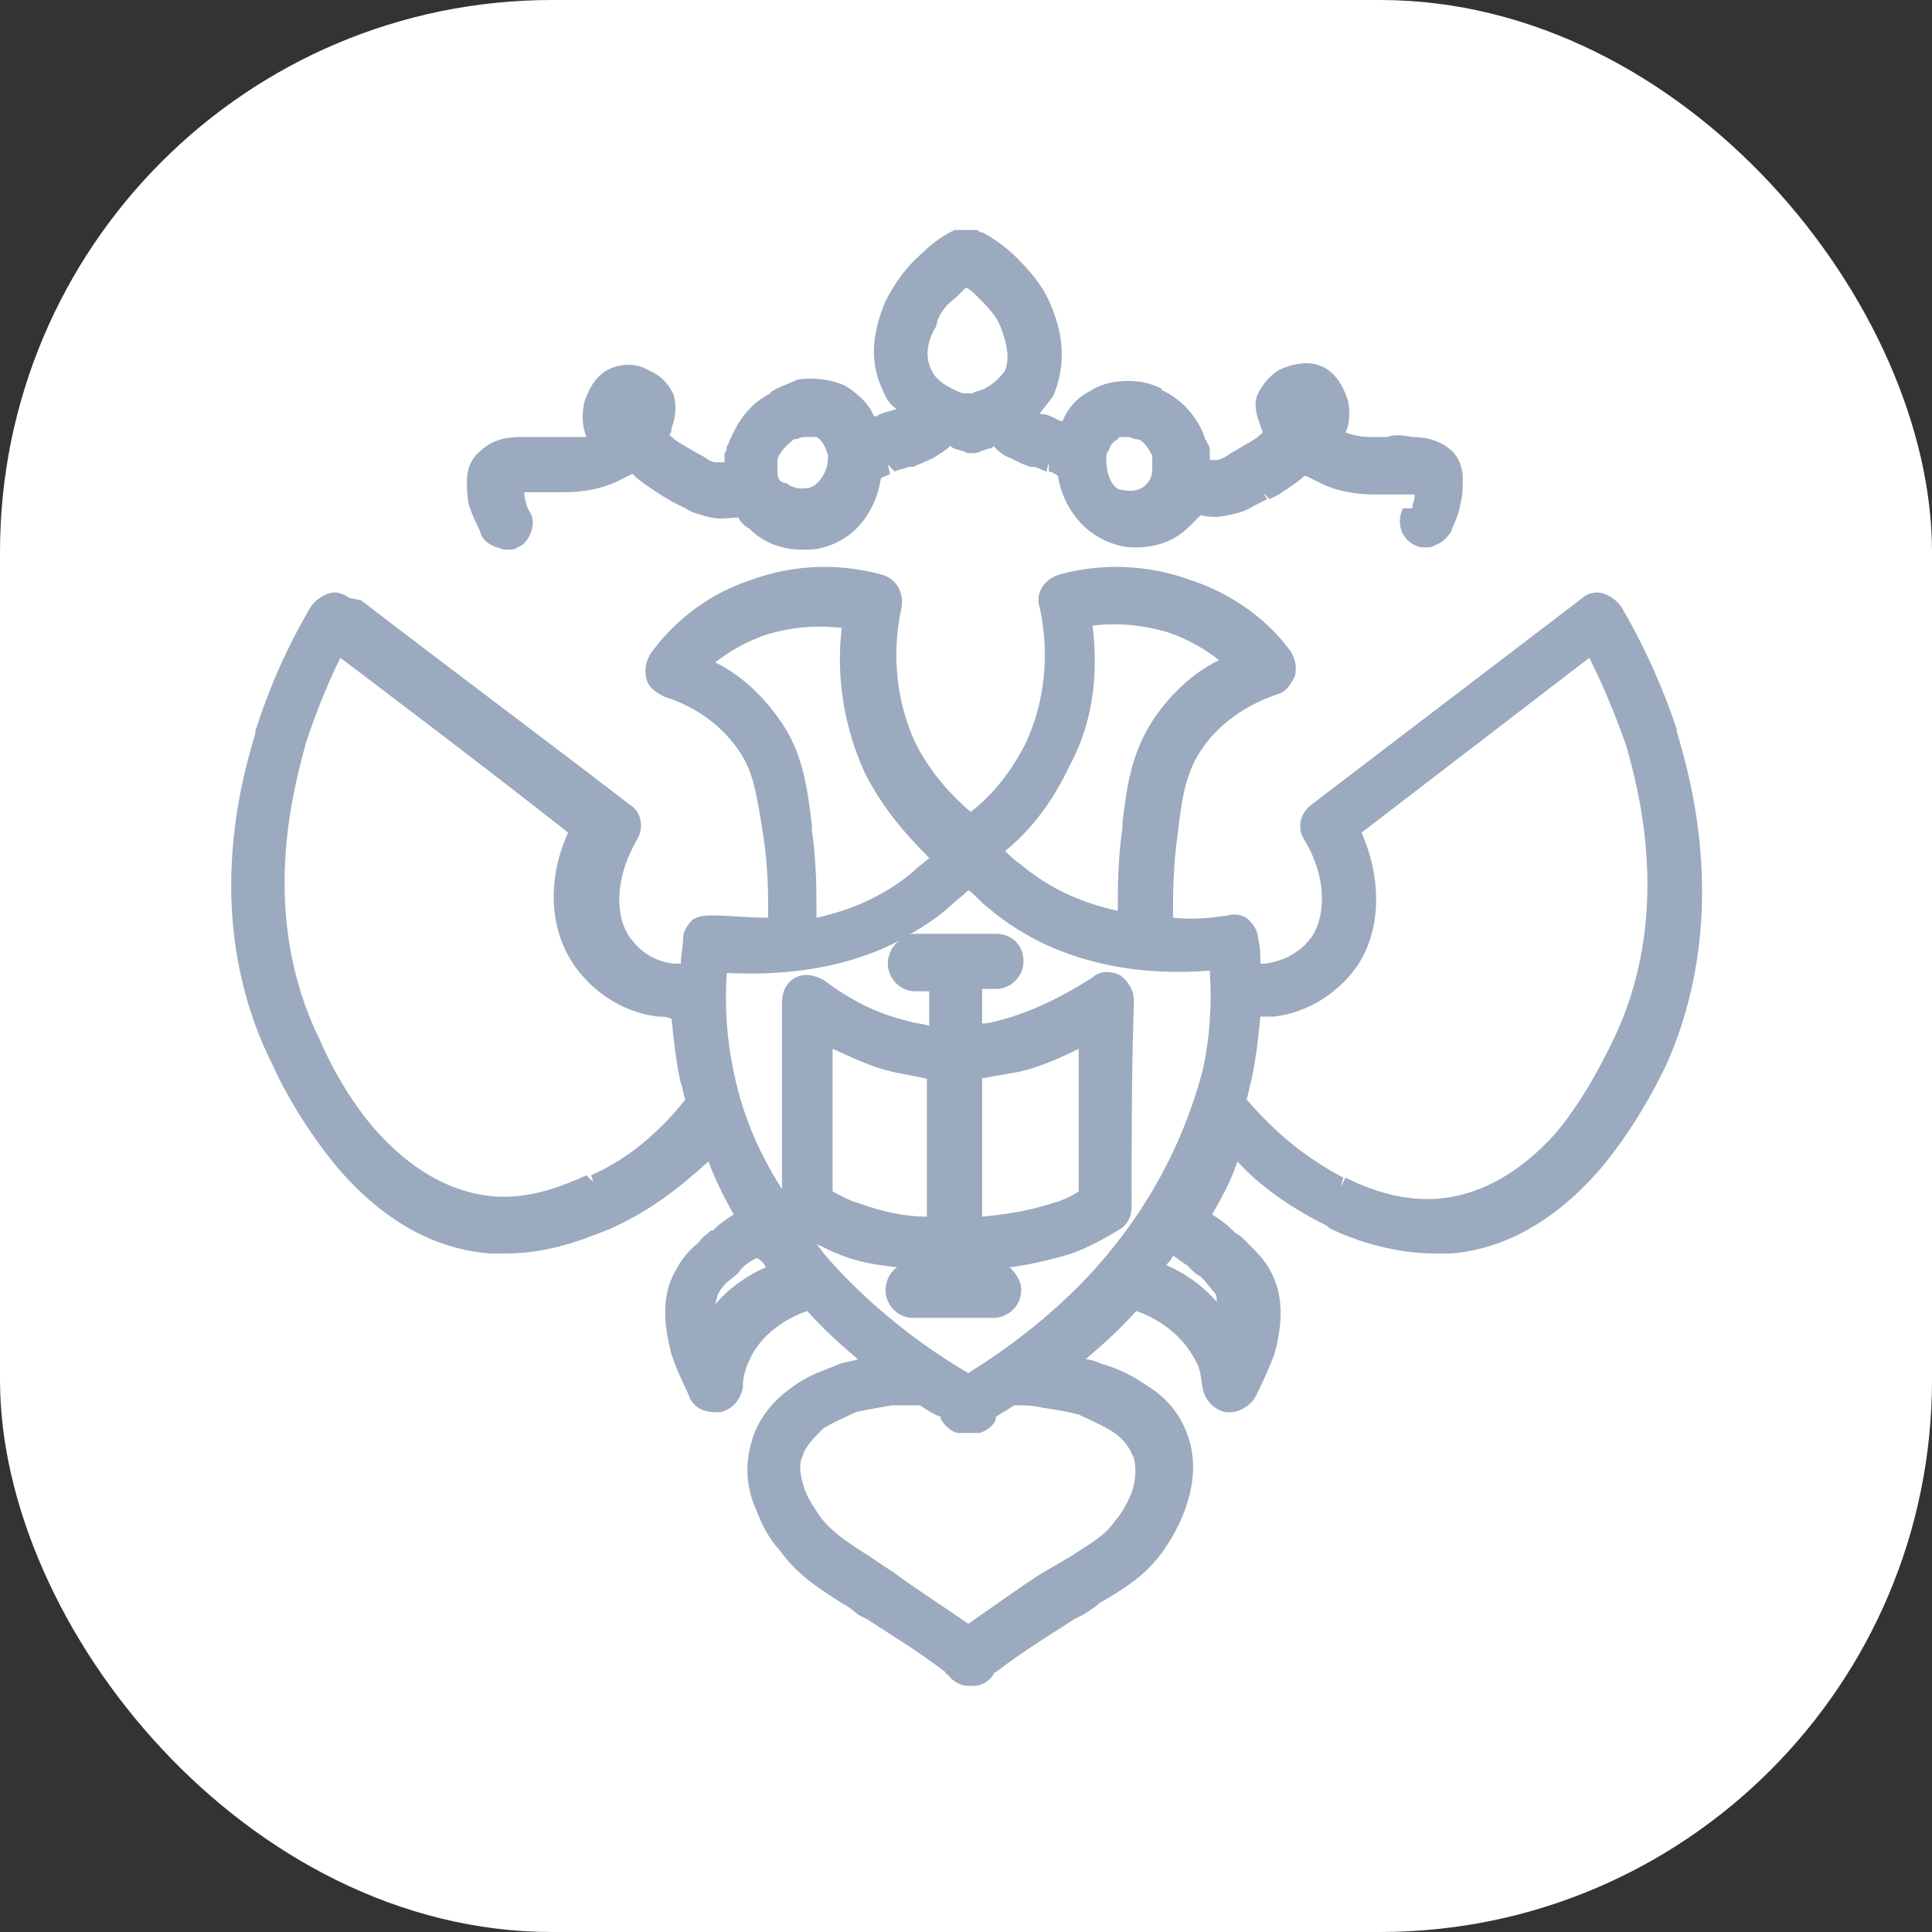
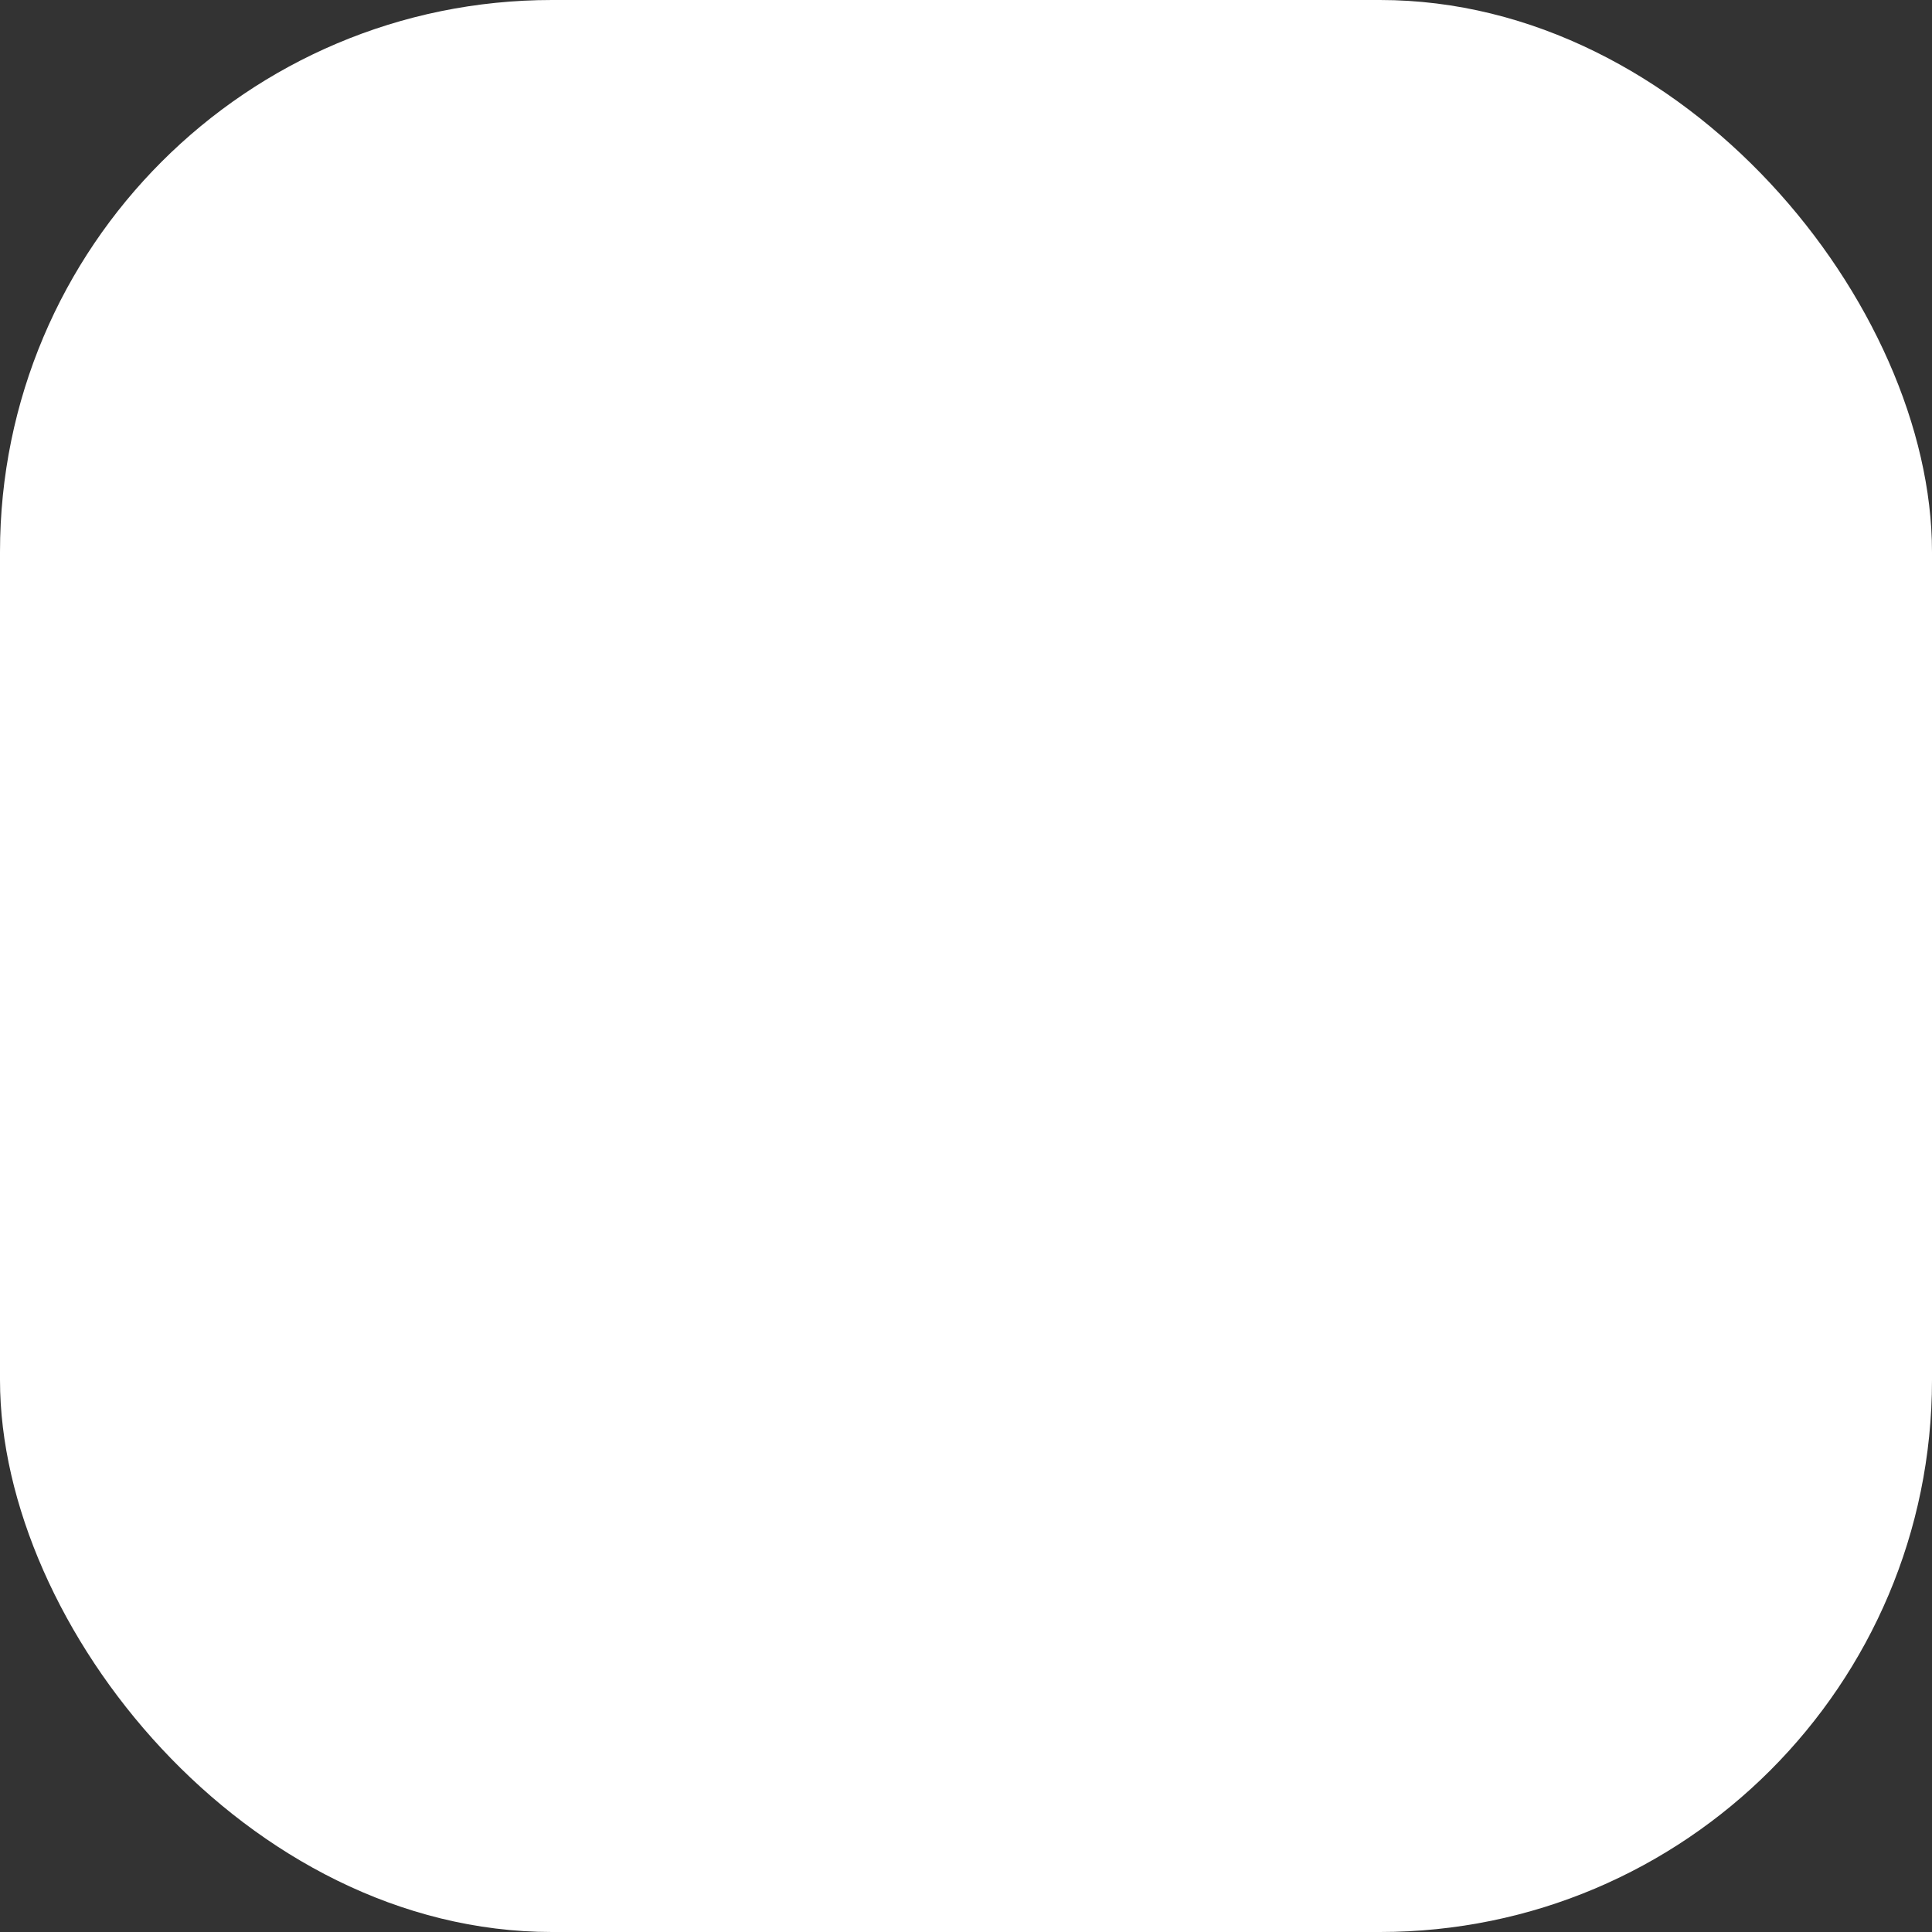
<svg xmlns="http://www.w3.org/2000/svg" width="84" height="84" viewBox="0 0 84 84" fill="none">
  <rect x="0" y="0" width="84" height="84" fill="#333333" stroke="none" />
  <rect width="84" height="84" rx="24" fill="white" />
  <g clip-path="url(#clip0_19729_3789)">
-     <path d="M20.9 23.2C21 23.5 21.3 23.7 21.6 23.8C21.7 23.8 21.8 23.9 22 23.9C22.2 23.9 22.4 23.9 22.5 23.8C22.8 23.7 23 23.4 23.1 23.1C23.2 22.8 23.2 22.5 23 22.2L22.9 22C22.9 21.9 22.8 21.7 22.8 21.5V21.4C22.9 21.4 22.9 21.4 23 21.4C23.3 21.4 23.5 21.4 23.7 21.4H23.9C24.1 21.4 24.3 21.4 24.5 21.4C24.8 21.4 25.9 21.4 26.9 20.9C27.1 20.8 27.3 20.7 27.5 20.6C27.5 20.6 27.5 20.6 27.6 20.7C27.8 20.9 28.1 21.1 28.7 21.5L29.2 21.8C29.4 21.9 29.6 22 29.8 22.1C30.1 22.3 30.5 22.4 30.9 22.5C31.4 22.6 31.8 22.5 32.1 22.5C32.2 22.7 32.4 22.9 32.6 23C33.2 23.6 34 23.9 34.9 23.9C35.2 23.9 35.5 23.9 35.8 23.8C37.3 23.4 38.1 22.1 38.3 20.8C38.4 20.7 38.6 20.7 38.7 20.6L38.6 20.2L38.9 20.5C39.1 20.4 39.3 20.4 39.5 20.3H39.7C39.9 20.2 40.2 20.1 40.6 19.9C40.9 19.7 41.1 19.6 41.3 19.4C41.4 19.4 41.4 19.5 41.5 19.5L41.8 19.6C41.9 19.6 42 19.7 42.1 19.7H42.2H42.3C42.4 19.7 42.5 19.7 42.7 19.6L43 19.5C43.1 19.5 43.1 19.5 43.2 19.4C43.4 19.6 43.6 19.8 43.9 19.9C44.3 20.1 44.5 20.2 44.8 20.3H44.9C45.1 20.3 45.2 20.4 45.5 20.5L45.6 20.1V20.5C45.7 20.5 45.9 20.6 46 20.7C46.2 22 47.1 23.3 48.6 23.7C48.9 23.8 49.2 23.8 49.4 23.8C50.3 23.8 51.1 23.5 51.7 22.9C51.9 22.7 52 22.6 52.2 22.4C52.6 22.5 53 22.5 53.4 22.4C53.9 22.3 54.2 22.2 54.5 22C54.7 21.9 54.9 21.8 55.1 21.7L54.9 21.4L55.2 21.7L55.6 21.5C56.2 21.1 56.5 20.9 56.7 20.7C56.7 20.7 56.7 20.7 56.8 20.7C57 20.8 57.2 20.9 57.4 21C58.4 21.5 59.5 21.5 59.8 21.5C60 21.5 60.2 21.5 60.4 21.5H60.6C60.8 21.5 61 21.5 61.3 21.5C61.4 21.5 61.4 21.5 61.5 21.5V21.6C61.5 21.8 61.4 21.9 61.4 22.1H61C60.7 22.7 60.9 23.4 61.5 23.7C61.7 23.8 61.8 23.8 62 23.8C62.1 23.8 62.3 23.8 62.4 23.7C62.7 23.6 62.9 23.4 63.1 23.1C63.1 23 63.4 22.5 63.5 21.9C63.6 21.5 63.6 21.2 63.6 20.8C63.6 20.3 63.4 19.8 63 19.5C62.5 19.1 61.9 19 61.4 19C60.9 18.9 60.6 18.9 60.3 19H60C59.9 19 59.8 19 59.6 19C59.5 19 59 19 58.5 18.8C58.7 18.4 58.7 17.8 58.6 17.4C58.5 17.1 58.2 16.2 57.4 15.9C56.9 15.7 56.3 15.8 55.8 16C55.3 16.2 54.9 16.7 54.7 17.1C54.5 17.5 54.6 18 54.8 18.5C54.8 18.6 54.9 18.7 54.9 18.8C54.8 18.9 54.6 19.1 54.2 19.3L53.7 19.6C53.5 19.7 53.4 19.8 53.2 19.9C53 20 52.9 20 52.9 20C52.8 20 52.7 20 52.6 20C52.6 19.9 52.6 19.7 52.6 19.6C52.6 19.5 52.6 19.4 52.5 19.3C52.5 19.3 52.5 19.2 52.4 19.1C52.3 18.7 51.8 17.6 50.6 17C50.6 17 50.5 17 50.5 16.9C50.3 16.8 50.1 16.7 49.6 16.6C48.8 16.5 48 16.6 47.4 17C46.8 17.3 46.4 17.8 46.2 18.3H46.1C45.7 18.1 45.5 18 45.3 18H45.2C45.4 17.7 45.6 17.5 45.8 17.2C46.3 16 46.3 14.7 45.7 13.3C45.4 12.5 44.8 11.8 44.2 11.2C43.7 10.7 43.1 10.3 42.7 10.1C42.6 10.1 42.6 10.1 42.5 10C42.4 10 42.4 10 42.3 9.9C42.2 9.9 42.1 9.9 42 9.9H41.9C41.8 9.9 41.7 10 41.6 10H41.5C41.1 10.2 40.6 10.5 40.1 11C39.4 11.6 38.9 12.3 38.5 13.1C37.9 14.5 37.8 15.8 38.4 17C38.5 17.3 38.7 17.6 39 17.8H38.9C38.7 17.9 38.4 17.9 38.1 18.1C38.1 18.1 38.1 18.1 38 18.1C37.8 17.6 37.4 17.2 36.8 16.8C36.2 16.5 35.4 16.4 34.7 16.5C34 16.8 33.7 16.9 33.6 17C33.6 17 33.5 17 33.5 17.1C32.3 17.7 31.9 18.8 31.7 19.2C31.7 19.3 31.6 19.4 31.6 19.4C31.6 19.5 31.6 19.6 31.5 19.7C31.5 19.8 31.5 20 31.5 20.1C31.4 20.1 31.3 20.1 31.1 20.1C31.1 20.1 31 20.1 30.8 20C30.7 19.9 30.5 19.8 30.3 19.7L29.8 19.4C29.4 19.2 29.2 19 29.1 18.9C29.2 18.8 29.2 18.7 29.2 18.6C29.4 18.1 29.4 17.6 29.3 17.2C29.1 16.7 28.7 16.3 28.2 16.1C27.7 15.8 27.1 15.8 26.6 16C25.8 16.3 25.5 17.2 25.4 17.5C25.3 18 25.3 18.5 25.5 19C25 19 24.5 19 24.4 19C24.3 19 24.2 19 24 19H23.7C23.4 19 23.1 19 22.6 19C22.1 19 21.4 19.1 20.9 19.6C20.5 19.9 20.3 20.4 20.3 20.9C20.3 21.2 20.3 21.6 20.4 22C20.6 22.6 20.9 23.1 20.9 23.2ZM33.8 20.5C33.8 20.3 33.8 20.2 33.8 20.1V20C33.8 19.9 34 19.5 34.4 19.2L34.5 19.1C34.7 19.1 34.8 19 35 19C35.2 19 35.4 19 35.5 19C35.7 19.1 35.8 19.3 35.9 19.5C35.9 19.6 36 19.7 36 19.8V19.9C36 20.5 35.6 21.1 35.2 21.2C34.8 21.3 34.4 21.2 34.2 21C33.9 21 33.8 20.8 33.8 20.5ZM41.6 12.9C41.7 12.8 41.9 12.6 42 12.5C42.2 12.6 42.3 12.7 42.5 12.9C42.9 13.3 43.3 13.7 43.5 14.2C43.8 15 43.9 15.6 43.7 16.1C43.5 16.4 43.2 16.7 42.8 16.9C42.6 17 42.4 17 42.3 17.1H42.1H41.9C41.8 17.1 41.6 17 41.4 16.9C41 16.7 40.7 16.5 40.5 16.1C40.1 15.3 40.5 14.5 40.7 14.2C40.8 13.6 41.2 13.2 41.6 12.9ZM48.1 20V19.9C48.1 19.8 48.1 19.7 48.2 19.6C48.3 19.3 48.4 19.2 48.6 19.1C48.6 19 48.7 19 48.8 19C48.9 19 49 19 49 19C49.2 19 49.3 19.1 49.4 19.1H49.5C49.9 19.3 50 19.7 50.1 19.8C50.1 19.8 50.1 19.8 50.1 19.9V20C50.1 20.1 50.1 20.2 50.1 20.4C50.1 20.7 50 20.9 49.8 21.1C49.6 21.3 49.2 21.4 48.8 21.3C48.4 21.3 48.1 20.7 48.1 20Z" fill="#9BAABE" />
    <path d="M72.9 31.8V31.7C72.3 29.9 71.5 28.1 70.5 26.4C70.3 26.1 70 25.9 69.7 25.8C69.4 25.7 69 25.8 68.8 26L57 35C56.5 35.4 56.4 36 56.7 36.5C57.8 38.3 57.6 40.1 56.9 40.9C56.4 41.5 55.7 41.8 55 41.9C54.9 41.9 54.9 41.9 54.8 41.9C54.8 41.5 54.8 41.2 54.7 40.8C54.7 40.5 54.5 40.2 54.3 40C54.1 39.8 53.7 39.7 53.4 39.8C52.7 39.9 51.9 40 51 39.9C51 38.9 51 37.7 51.2 36.3C51.4 34.5 51.6 33.5 52.3 32.5C53.2 31.2 54.6 30.5 55.5 30.2C55.9 30.1 56.1 29.8 56.3 29.4C56.4 29 56.3 28.6 56.1 28.3C55.6 27.6 54.2 26 51.7 25.2C49.2 24.3 47 24.7 46 25C45.4 25.2 45 25.8 45.2 26.4C45.4 27.3 45.8 29.7 44.6 32.3C43.9 33.7 43 34.7 42.2 35.3C41.5 34.7 40.5 33.7 39.8 32.3C38.6 29.7 39 27.3 39.2 26.4C39.3 25.8 39 25.2 38.4 25C37.3 24.7 35.2 24.3 32.7 25.2C30.2 26 28.8 27.7 28.3 28.4C28.1 28.7 28 29.1 28.1 29.5C28.2 29.9 28.5 30.1 28.9 30.3C29.9 30.6 31.2 31.3 32.1 32.6C32.8 33.6 32.9 34.6 33.2 36.4C33.4 37.8 33.4 38.9 33.4 39.9C32.5 39.9 31.6 39.8 31 39.8C30.7 39.8 30.4 39.8 30.1 40C29.9 40.2 29.7 40.5 29.7 40.8C29.7 41.2 29.6 41.5 29.6 41.9C29.5 41.9 29.4 41.9 29.3 41.9C28.4 41.8 27.8 41.3 27.5 40.9C26.8 40.1 26.6 38.4 27.7 36.5C28 36 27.9 35.3 27.4 35C23.5 32 19.6 29.1 15.7 26.1L15.2 26C14.9 25.8 14.6 25.7 14.3 25.8C14 25.9 13.7 26.1 13.5 26.4C12.5 28.1 11.7 29.9 11.1 31.8V31.9C10.5 33.9 8.7 40.1 11.9 46.4C12.2 47.1 13.2 49 14.7 50.8C16.6 53 18.8 54.3 21.3 54.5C21.5 54.5 21.8 54.5 22 54.5C24.1 54.5 25.8 53.7 26.6 53.4L26.8 53.3C28.3 52.6 29.6 51.6 30.8 50.5C31.1 51.3 31.5 52.1 31.9 52.8C31.6 53 31.3 53.2 31.1 53.4C31.1 53.4 31.1 53.4 31 53.5H30.9L30.8 53.6C30.7 53.7 30.5 53.8 30.4 54C29.9 54.4 29.6 54.8 29.4 55.2C28.8 56.2 28.8 57.4 29.2 58.9C29.5 59.8 29.9 60.5 30 60.8C30.2 61.2 30.6 61.4 31.1 61.4C31.2 61.4 31.2 61.4 31.3 61.4C31.8 61.3 32.2 60.9 32.3 60.3C32.3 59.9 32.4 59.5 32.6 59.1C33.2 57.8 34.5 57.2 35.1 57C35.8 57.8 36.6 58.5 37.3 59.1C37 59.2 36.8 59.2 36.5 59.3C36.1 59.5 35.3 59.7 34.6 60.2C33.7 60.8 33 61.6 32.7 62.6C32.4 63.6 32.4 64.6 32.9 65.7C33.2 66.5 33.6 67.1 33.9 67.4C34.6 68.4 35.5 69 36.6 69.7C36.8 69.8 37.1 70 37.3 70.2L37.7 70.4C38.6 71 39.8 71.7 41.1 72.7C41.1 72.7 41.1 72.8 41.2 72.8C41.4 73.1 41.8 73.3 42.1 73.3H42.2H42.3C42.7 73.3 43 73.1 43.2 72.8C43.2 72.8 43.2 72.7 43.3 72.7C44.6 71.7 45.8 71 46.7 70.4L47.1 70.2C47.4 70 47.6 69.9 47.8 69.7C49 69 49.8 68.5 50.6 67.4C50.8 67.1 51.2 66.5 51.5 65.7C51.9 64.6 52 63.6 51.7 62.6C51.4 61.6 50.8 60.8 49.8 60.2C49.1 59.7 48.3 59.4 47.9 59.3C47.7 59.2 47.4 59.1 47.2 59.1C47.9 58.5 48.7 57.8 49.4 57C50 57.2 51.3 57.8 52 59.2C52.2 59.5 52.2 59.9 52.3 60.4C52.4 60.9 52.8 61.3 53.3 61.4C53.4 61.4 53.4 61.4 53.5 61.4C53.9 61.4 54.4 61.1 54.6 60.7C54.7 60.5 55.1 59.7 55.4 58.9C55.8 57.5 55.8 56.2 55.2 55.2C55 54.8 54.6 54.4 54.2 54C54 53.8 53.9 53.7 53.7 53.6L53.6 53.5L53.5 53.4C53.3 53.2 53 53 52.7 52.8C53.1 52.1 53.5 51.4 53.8 50.5C54.9 51.7 56.3 52.6 57.7 53.3L57.8 53.4C58.6 53.8 60.4 54.5 62.4 54.5C62.6 54.5 62.9 54.5 63.1 54.5C65.5 54.3 67.7 53 69.6 50.8C71.1 49 72 47.2 72.4 46.4C75.3 40 73.5 33.8 72.9 31.8ZM54.2 47.8C54.3 47.5 54.3 47.3 54.4 47C54.6 46.1 54.7 45.2 54.8 44.2C55 44.2 55.2 44.2 55.4 44.2C57 44 58.1 43.1 58.7 42.4C60 40.9 60.2 38.5 59.2 36.2L69.1 28.6C69.7 29.8 70.2 31 70.7 32.4C71.2 34.2 72.8 39.8 70.1 45.3C69.8 45.9 69 47.6 67.7 49.2C66.2 50.9 64.5 51.9 62.7 52.1C60.9 52.3 59.3 51.6 58.5 51.2L58.3 51.6L58.4 51.2C56.7 50.3 55.4 49.2 54.2 47.8ZM51 54.6C51.2 54.7 51.4 54.9 51.6 55L51.8 55.2C51.9 55.3 52 55.4 52.2 55.5C52.5 55.8 52.7 56.1 52.8 56.2C52.9 56.3 52.9 56.4 52.9 56.6C52.2 55.8 51.4 55.3 50.7 55C50.8 54.9 50.9 54.8 51 54.6ZM48.1 54.6C46.1 57 43.7 58.7 42.1 59.7C40.2 58.6 37.8 56.8 35.9 54.6C35.8 54.5 35.7 54.3 35.5 54.1C35.8 54.2 36.1 54.4 36.4 54.5C37.3 54.9 38.2 55 39 55.1C38.7 55.3 38.5 55.7 38.5 56.1C38.5 56.7 39 57.3 39.7 57.3H43.2C43.8 57.3 44.4 56.8 44.4 56.1C44.4 55.7 44.2 55.4 43.9 55.1C44.7 55 45.6 54.8 46.6 54.5C47.4 54.2 48.1 53.8 48.6 53.5C49 53.3 49.2 52.9 49.2 52.5C49.2 49.6 49.2 46.5 49.3 43.5C49.3 43.1 49.1 42.7 48.7 42.4C48.3 42.2 47.8 42.2 47.5 42.5C46.7 43 45.4 43.8 43.7 44.3C43.3 44.4 43 44.5 42.7 44.5V43H43.3C43.9 43 44.5 42.5 44.5 41.8C44.5 41.1 44 40.6 43.3 40.6H39.8C39.7 40.6 39.5 40.6 39.4 40.7C40 40.4 40.6 40 41.2 39.5C41.5 39.2 41.8 39 42.1 38.7C42.4 38.9 42.6 39.2 43 39.5C46.2 42.2 50.2 42.4 52.6 42.2C52.7 43.7 52.6 45.1 52.3 46.5C51.2 50.7 49.1 53.4 48.1 54.6ZM45.3 61.2C46 61.3 46.5 61.4 46.9 61.5C47.3 61.7 47.8 61.9 48.3 62.2C48.8 62.5 49.1 62.9 49.3 63.4C49.4 63.8 49.4 64.3 49.2 64.9C49 65.4 48.7 65.9 48.5 66.1C48.1 66.7 47.6 67 46.5 67.7L45.3 68.4C44.5 68.9 43.4 69.7 42.1 70.6C40.8 69.7 39.7 69 38.9 68.4L37.7 67.6C36.6 66.9 36.2 66.6 35.7 66C35.5 65.7 35.2 65.3 35 64.8C34.8 64.2 34.7 63.7 34.9 63.3C35 62.9 35.4 62.5 35.8 62.1C36.3 61.8 36.8 61.6 37.2 61.4C37.6 61.3 38.2 61.2 38.8 61.1C39.3 61.1 39.7 61.1 40 61.1C40.3 61.3 40.6 61.5 40.9 61.6V61.7C41.1 62 41.3 62.2 41.6 62.3C41.7 62.3 41.8 62.3 41.9 62.3C42 62.3 42.1 62.3 42.1 62.3C42.2 62.3 42.3 62.3 42.3 62.3C42.4 62.3 42.5 62.3 42.6 62.3C42.9 62.2 43.2 62 43.3 61.7V61.6C43.6 61.4 43.8 61.3 44.1 61.1C44.5 61.1 44.9 61.1 45.3 61.2ZM31.9 46.6C31.6 45.2 31.5 43.8 31.6 42.3C33.5 42.4 36.4 42.3 39.1 40.9C38.8 41.1 38.6 41.5 38.6 41.9C38.6 42.5 39.1 43.1 39.8 43.1H40.4V44.6C40.1 44.5 39.8 44.5 39.5 44.4C37.8 44 36.6 43.2 35.8 42.6C35.4 42.4 35 42.3 34.6 42.5C34.2 42.7 34 43.1 34 43.6C34 46.3 34 49 34 51.7C33.1 50.3 32.3 48.6 31.9 46.6ZM25.8 51.4L25.5 51.1C24.6 51.5 23 52.2 21.3 52C19.5 51.8 17.8 50.8 16.3 49.1C15 47.6 14.2 45.9 13.9 45.2C11.2 39.7 12.8 34.2 13.3 32.3C13.7 31.1 14.2 29.8 14.8 28.6C18.1 31.1 21.4 33.6 24.7 36.2C23.7 38.4 23.9 40.8 25.3 42.4C25.9 43.1 27 44 28.6 44.2C28.8 44.2 29 44.2 29.2 44.3C29.3 45.3 29.4 46.2 29.6 47.1C29.7 47.3 29.7 47.6 29.8 47.8C28.7 49.2 27.3 50.4 25.7 51.1L25.8 51.4ZM40.3 52.9C39.4 52.9 38.4 52.7 37.3 52.3C36.9 52.2 36.6 52 36.2 51.8C36.2 49.7 36.2 47.6 36.2 45.6C37.1 46 37.9 46.4 38.8 46.6C39.3 46.7 39.8 46.8 40.3 46.9V52.9ZM42.6 46.9C43.2 46.8 43.7 46.7 44.3 46.6C45.2 46.4 46.1 46 46.9 45.6C46.9 47.7 46.9 49.8 46.9 51.8C46.6 52 46.2 52.2 45.8 52.3C44.6 52.7 43.6 52.8 42.7 52.9V46.9H42.6ZM33.3 55.1C32.6 55.4 31.8 55.9 31.1 56.7C31.1 56.6 31.2 56.4 31.2 56.3C31.3 56.1 31.5 55.8 31.8 55.6C31.9 55.5 32.1 55.4 32.2 55.2L32.3 55.1C32.5 54.9 32.7 54.8 32.9 54.7C33.1 54.8 33.2 54.9 33.3 55.1ZM35.3 36.1V35.9C35.1 34.2 34.9 32.7 33.9 31.3C33.2 30.3 32.3 29.4 31.1 28.8C31.6 28.4 32.4 27.9 33.3 27.6C34.6 27.2 35.7 27.2 36.6 27.3C36.4 28.9 36.5 31.2 37.6 33.6C38.4 35.2 39.5 36.4 40.4 37.3C40.2 37.5 40 37.6 39.7 37.9C38.4 39 36.9 39.6 35.5 39.9C35.5 38.7 35.5 37.5 35.3 36.1ZM47.5 27.2C48.3 27.1 49.5 27.1 50.8 27.5C51.7 27.8 52.5 28.3 53 28.7C51.8 29.3 50.9 30.2 50.2 31.2C49.2 32.7 49 34.1 48.8 35.8V36C48.6 37.4 48.6 38.6 48.6 39.6C47.2 39.3 45.7 38.7 44.4 37.6C44.1 37.4 43.9 37.2 43.7 37C44.7 36.2 45.7 35 46.5 33.3C47.7 31.1 47.7 28.8 47.5 27.2Z" fill="#9BAABE" />
  </g>
  <defs>
    <clipPath id="clip0_19729_3789">
-       <rect width="64" height="63.3" fill="white" transform="translate(10 10)" />
-     </clipPath>
+       </clipPath>
  </defs>
</svg>